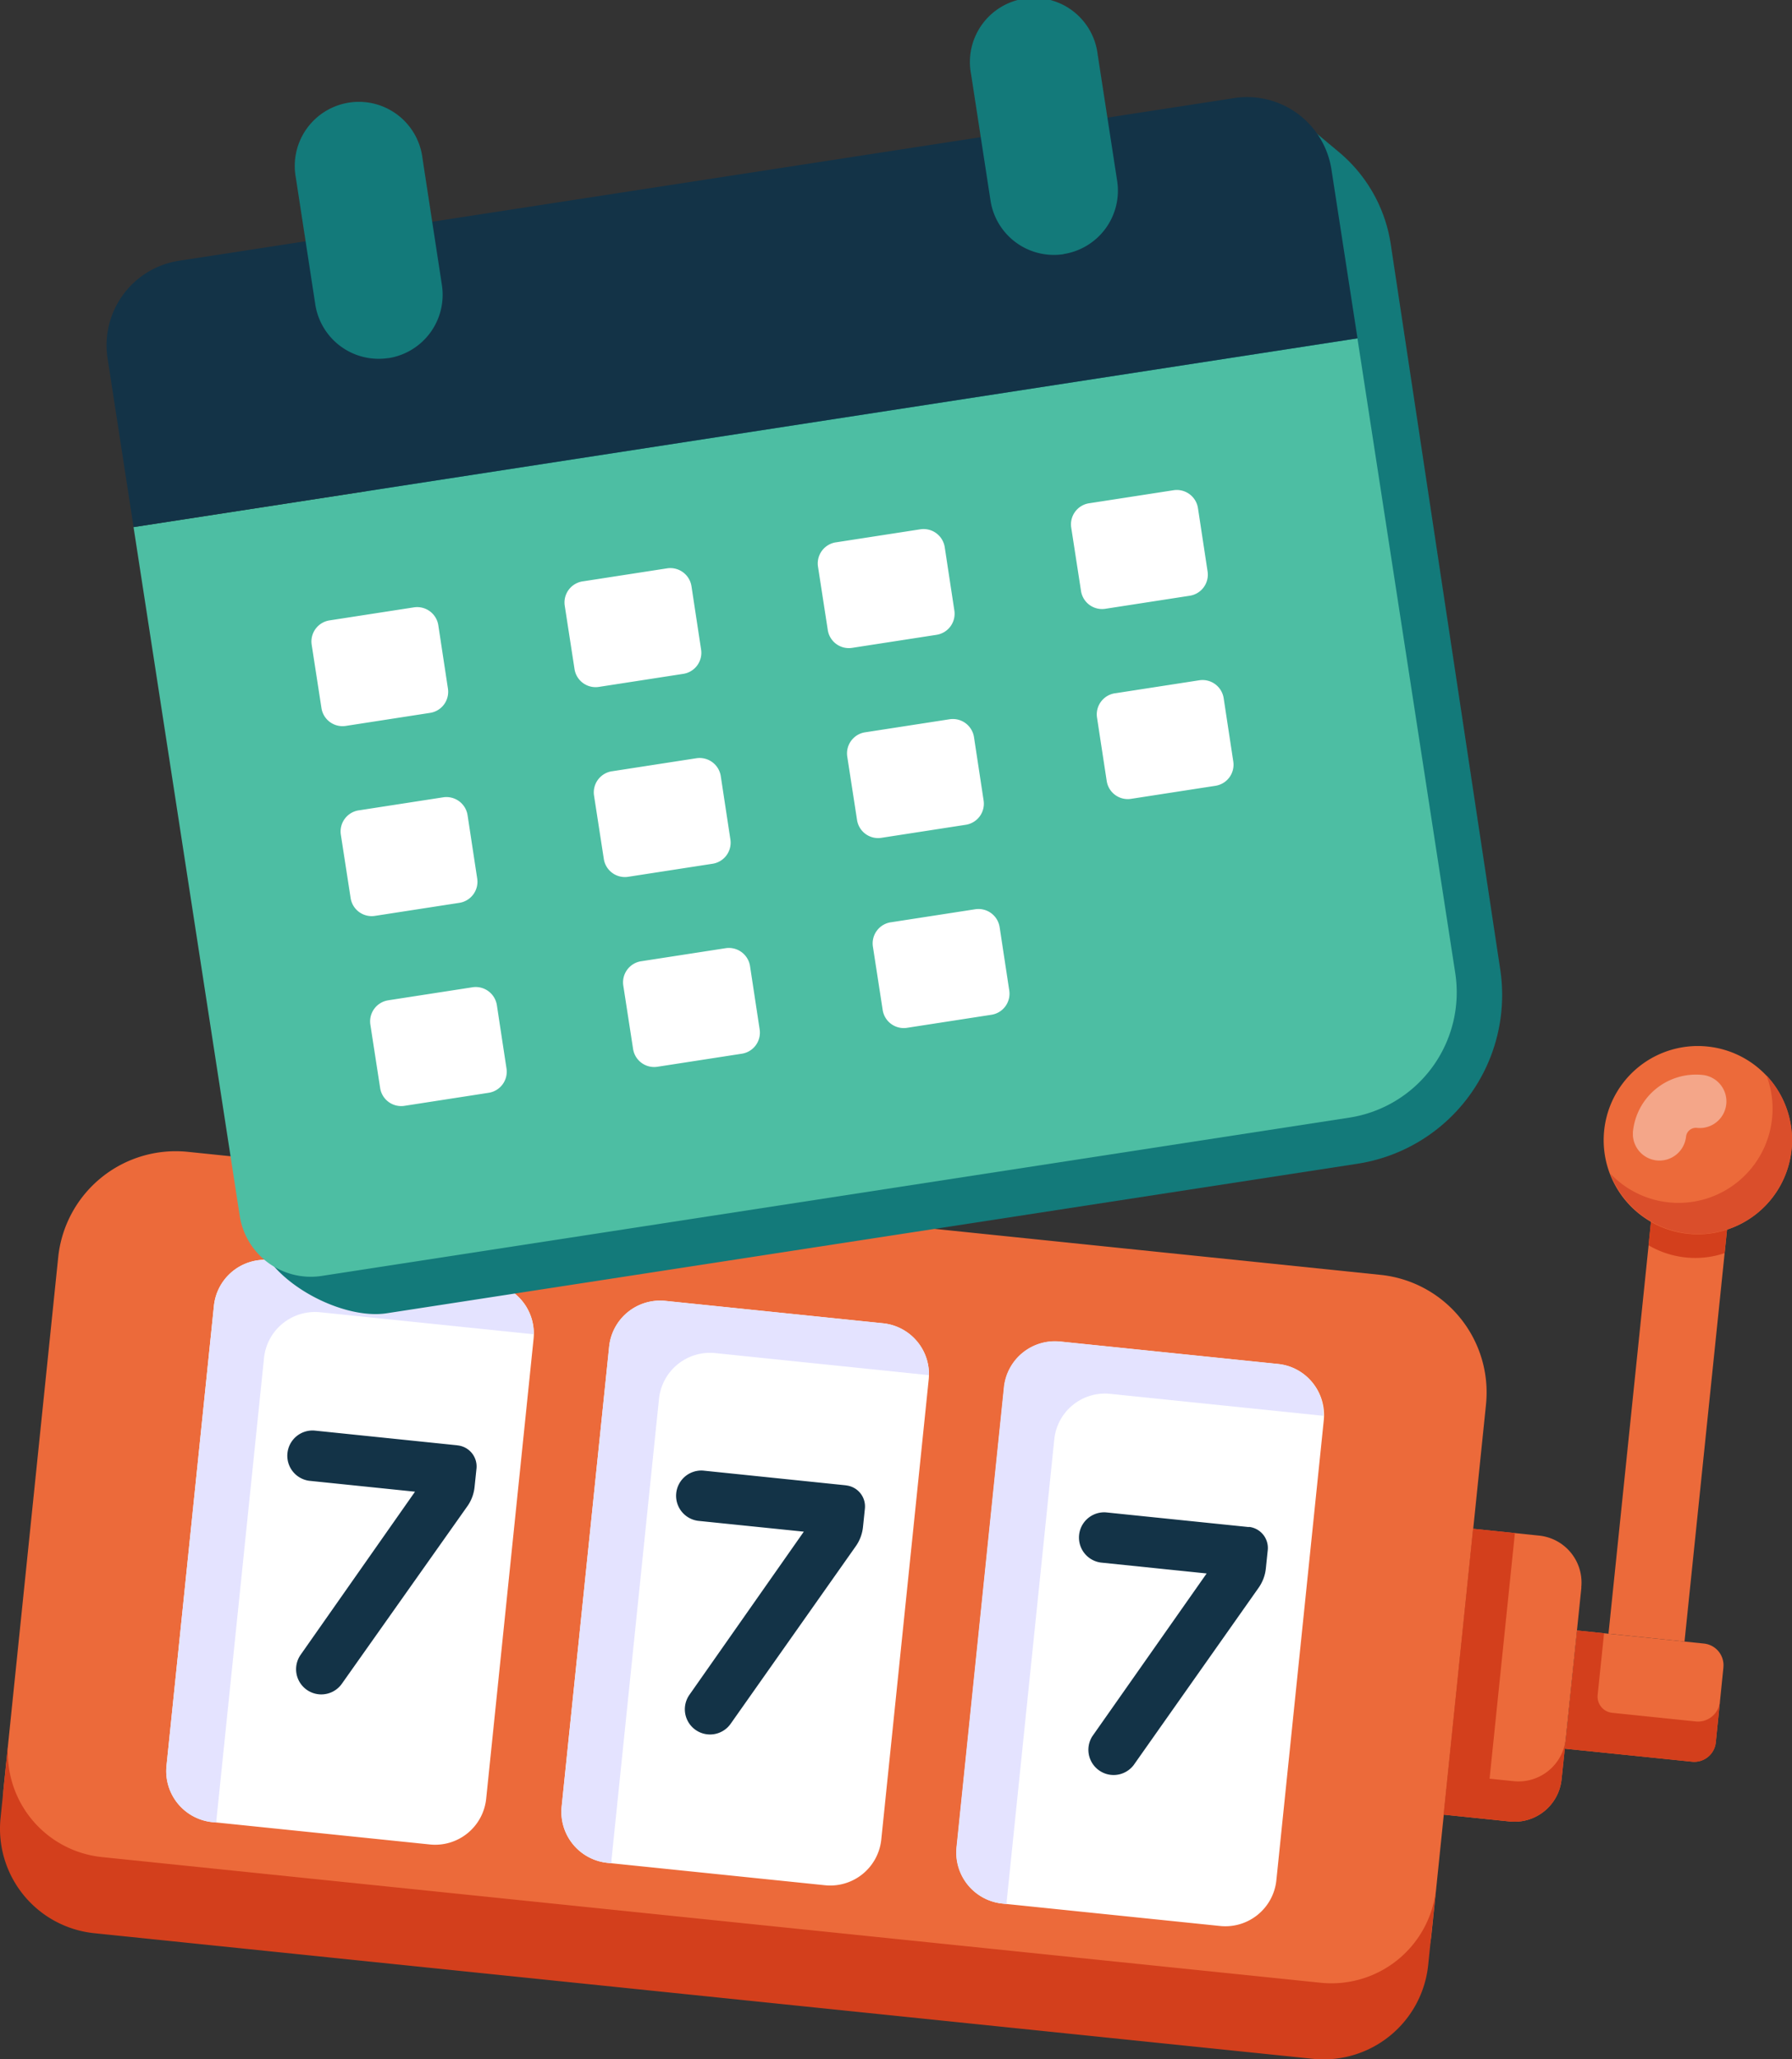
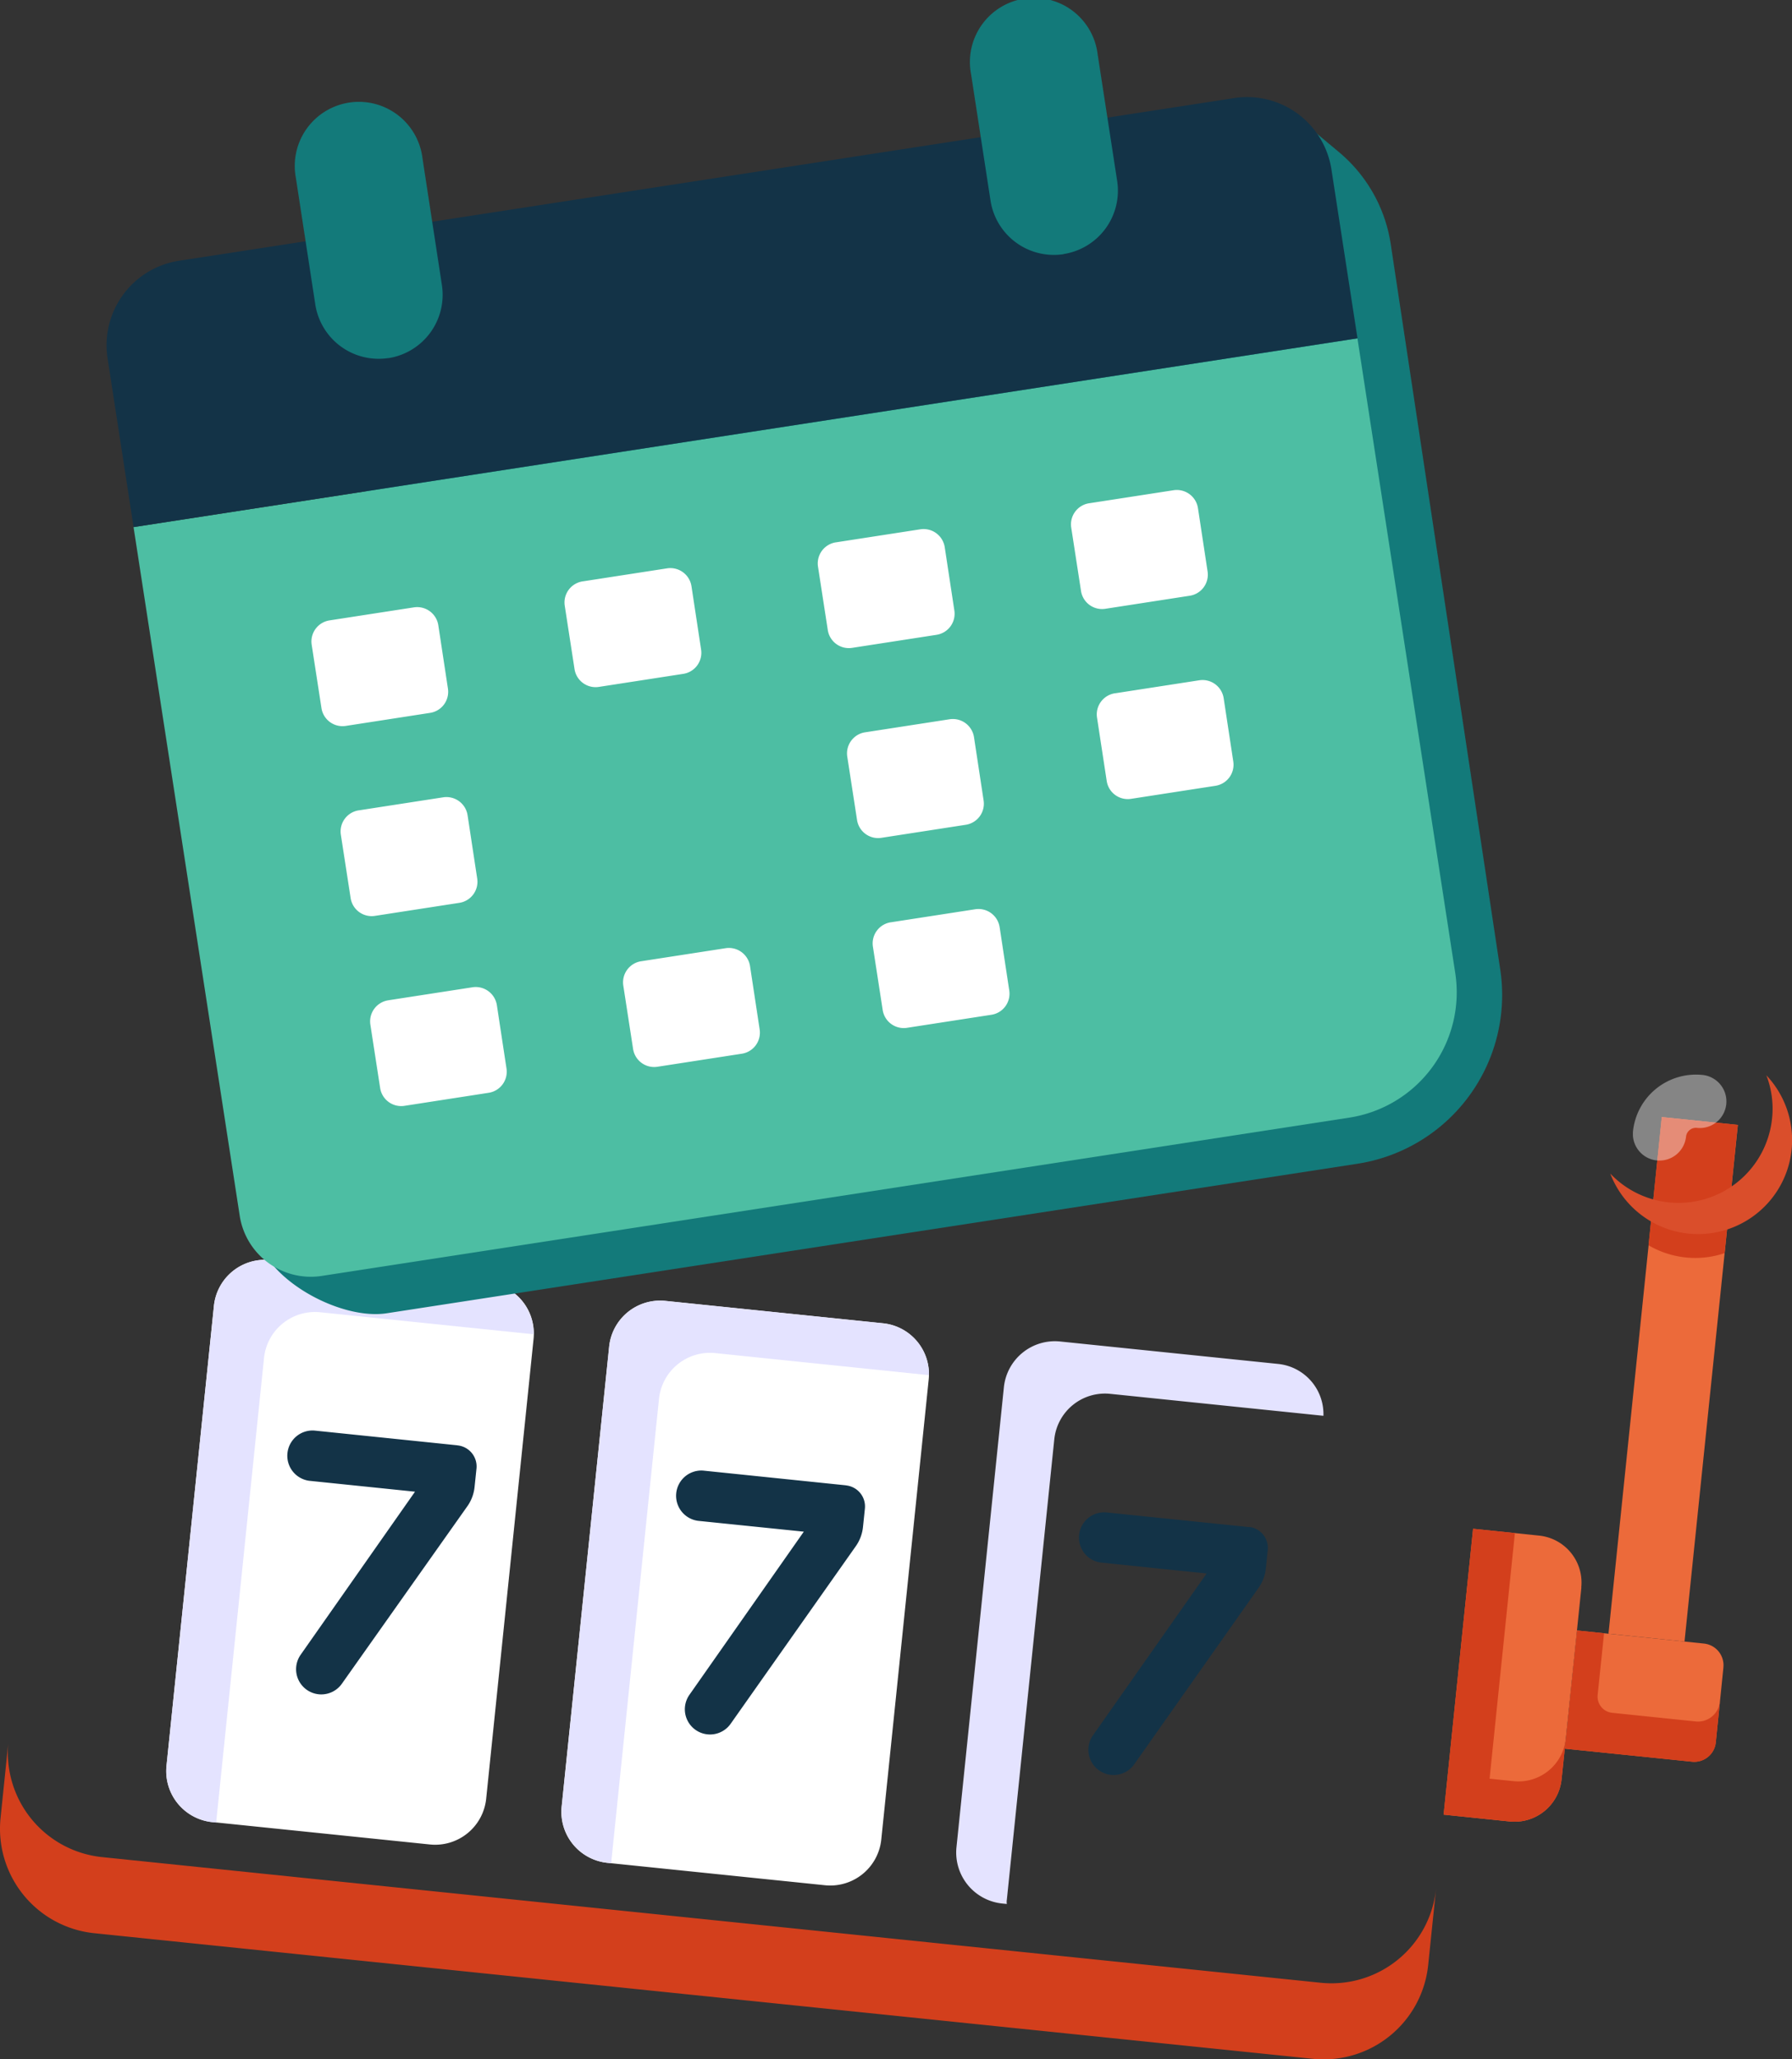
<svg xmlns="http://www.w3.org/2000/svg" id="Group_41669" data-name="Group 41669" width="55.913" height="64.244" viewBox="0 0 55.913 64.244">
  <rect x="0" y="0" width="55.913" height="64.244" fill="#333333" stroke="none" />
  <defs>
    <clipPath id="clip-path">
      <rect id="Rectangle_11375" data-name="Rectangle 11375" width="55.913" height="64.244" fill="none" />
    </clipPath>
    <clipPath id="clip-path-3">
      <rect id="Rectangle_11373" data-name="Rectangle 11373" width="2.919" height="2.683" fill="none" />
    </clipPath>
  </defs>
  <g id="Group_41668" data-name="Group 41668" clip-path="url(#clip-path)">
    <g id="Group_41667" data-name="Group 41667" transform="translate(0 0)">
      <g id="Group_41666" data-name="Group 41666" clip-path="url(#clip-path)">
-         <path id="Path_23302" data-name="Path 23302" d="M46.325,29.448l-1.7,16.518a3.28,3.28,0,0,1-3.6,2.924L3,44.969a3.276,3.276,0,0,1-2.924-3.6l1.7-16.518a3.687,3.687,0,0,1,4.046-3.289L43.036,25.4a3.687,3.687,0,0,1,3.289,4.046" transform="translate(0.04 14.371)" fill="#ec6a3a" />
        <path id="Path_23303" data-name="Path 23303" d="M44.806,37.19l-.245,2.374a3.281,3.281,0,0,1-3.592,2.922L2.937,38.566a3.276,3.276,0,0,1-2.92-3.592L.262,32.6a3.274,3.274,0,0,0,2.92,3.592l38.031,3.921a3.28,3.28,0,0,0,3.592-2.92" transform="translate(0 21.742)" fill="#d33f1c" />
        <path id="Path_23304" data-name="Path 23304" d="M4.6,25.008,3.12,39.367a1.6,1.6,0,0,0,1.424,1.75l6.8.7a1.6,1.6,0,0,0,1.75-1.424l1.48-14.357a1.6,1.6,0,0,0-1.424-1.75l-6.8-.7A1.6,1.6,0,0,0,4.6,25.008" transform="translate(2.075 15.724)" fill="#fff" />
        <path id="Path_23305" data-name="Path 23305" d="M12,25.771,10.515,40.13a1.6,1.6,0,0,0,1.424,1.75l6.8.7a1.6,1.6,0,0,0,1.75-1.424L21.969,26.8a1.6,1.6,0,0,0-1.424-1.75l-6.8-.7A1.6,1.6,0,0,0,12,25.771" transform="translate(7.008 16.233)" fill="#fff" />
-         <path id="Path_23306" data-name="Path 23306" d="M19.391,26.533,17.91,40.89a1.6,1.6,0,0,0,1.424,1.752l6.8.7a1.6,1.6,0,0,0,1.75-1.424l1.48-14.357a1.6,1.6,0,0,0-1.424-1.75l-6.8-.7a1.6,1.6,0,0,0-1.75,1.424" transform="translate(11.94 16.742)" fill="#fff" />
        <path id="Path_23307" data-name="Path 23307" d="M14.575,25.9l-6.663-.687a1.6,1.6,0,0,0-1.75,1.424L4.682,41a.4.4,0,0,0,0,.133l-.14-.013a1.6,1.6,0,0,1-1.424-1.752L4.6,25.008a1.6,1.6,0,0,1,1.75-1.424l6.794.7A1.592,1.592,0,0,1,14.575,25.9" transform="translate(2.076 15.724)" fill="#e4e3ff" />
        <path id="Path_23308" data-name="Path 23308" d="M21.976,26.666l-6.671-.688a1.6,1.6,0,0,0-1.75,1.424L12.075,41.76a.862.862,0,0,0,0,.132l-.132-.013a1.6,1.6,0,0,1-1.424-1.75l1.48-14.357a1.6,1.6,0,0,1,1.75-1.424l6.8.7a1.592,1.592,0,0,1,1.429,1.617" transform="translate(7.007 16.233)" fill="#e4e3ff" />
        <path id="Path_23309" data-name="Path 23309" d="M29.361,27.427l-6.654-.685a1.59,1.59,0,0,0-1.75,1.422l-1.48,14.359a.4.4,0,0,0,0,.133l-.148-.015a1.6,1.6,0,0,1-1.424-1.752l1.48-14.357a1.6,1.6,0,0,1,1.75-1.424l6.8.7a1.574,1.574,0,0,1,1.42,1.617" transform="translate(11.938 16.741)" fill="#e4e3ff" />
        <path id="Path_23310" data-name="Path 23310" d="M31.319,30.44,30.7,36.426a1.474,1.474,0,0,1-1.617,1.315l-2.062-.213.918-8.918L30,28.823a1.473,1.473,0,0,1,1.315,1.617" transform="translate(18.023 19.082)" fill="#ec6a3a" />
        <path id="Path_23311" data-name="Path 23311" d="M34.238,31.668,34,34a.678.678,0,0,1-.743.605L29.29,34.2l.38-3.687,3.962.408a.679.679,0,0,1,.605.745" transform="translate(19.535 20.352)" fill="#ec6a3a" />
        <path id="Path_23312" data-name="Path 23312" d="M30.834,35.164,30.7,36.43a1.474,1.474,0,0,1-1.622,1.31l-2.059-.212.92-8.918,1.305.133-.79,7.663.752.078a1.483,1.483,0,0,0,1.624-1.32" transform="translate(18.023 19.082)" fill="#d33f1c" />
        <path id="Path_23313" data-name="Path 23313" d="M34.127,32.743,34,34.009a.673.673,0,0,1-.738.6L29.291,34.2l.38-3.687.842.087-.2,1.925a.508.508,0,0,0,.453.557l2.61.27a.685.685,0,0,0,.748-.608" transform="translate(19.536 20.351)" fill="#d33f1c" />
        <rect id="Rectangle_11372" data-name="Rectangle 11372" width="16.203" height="2.385" transform="translate(50.187 50.965) rotate(-84.102)" fill="#ec6a3a" />
        <path id="Path_23314" data-name="Path 23314" d="M33.642,21.15l-.412,4a2.848,2.848,0,0,1-1.209.135,2.887,2.887,0,0,1-1.165-.38l.413-4Z" transform="translate(20.58 13.943)" fill="#d33f1c" />
-         <path id="Path_23315" data-name="Path 23315" d="M35.876,22.809a2.937,2.937,0,1,1-2.615-3.217,2.932,2.932,0,0,1,2.615,3.217" transform="translate(20.02 13.056)" fill="#ec6a3a" />
        <g id="Group_41665" data-name="Group 41665" transform="translate(50.949 33.523)" opacity="0.4">
          <g id="Group_41664" data-name="Group 41664">
            <g id="Group_41663" data-name="Group 41663" clip-path="url(#clip-path-3)">
              <path id="Path_23316" data-name="Path 23316" d="M31.31,22.788a.831.831,0,0,1-.742-.912,1.976,1.976,0,0,1,2.17-1.755.83.83,0,1,1-.172,1.652.31.31,0,0,0-.343.273.834.834,0,0,1-.913.742" transform="translate(-30.565 -20.11)" fill="#fff" />
            </g>
          </g>
        </g>
        <path id="Path_23317" data-name="Path 23317" d="M35.8,22.444a2.933,2.933,0,0,1-5.658.745,2.935,2.935,0,0,0,5.048-1.719,2.891,2.891,0,0,0-.178-1.347,2.941,2.941,0,0,1,.788,2.32" transform="translate(20.101 13.422)" fill="#da4e2b" />
        <path id="Path_23318" data-name="Path 23318" d="M22.819,28.483l-4.457-.46A.788.788,0,0,0,18.2,29.59l3.3.338L17.93,35.019a.786.786,0,1,0,1.289.9l3.9-5.533a1.26,1.26,0,0,0,.227-.6l.06-.578a.66.66,0,0,0-.588-.723m12.57,1.3-4.457-.458a.787.787,0,0,0-.162,1.565l3.3.34L30.5,36.314a.787.787,0,0,0,1.289.9l3.9-5.534a1.271,1.271,0,0,0,.227-.6l.06-.578a.661.661,0,0,0-.588-.723m-24.7-2.545-4.457-.46a.788.788,0,0,0-.162,1.567l3.3.34L5.8,33.769a.786.786,0,1,0,1.289.9L11,29.138a1.26,1.26,0,0,0,.227-.6l.06-.578a.66.66,0,0,0-.588-.723" transform="translate(3.58 17.854)" fill="#133347" />
        <path id="Path_23319" data-name="Path 23319" d="M3.466,16.329,37.807,2.015,39.464,3.4a4.643,4.643,0,0,1,1.617,2.872l3.414,22.611a5.327,5.327,0,0,1-4.456,6.078L9.754,39.625c-1.455.225-3.842-1.077-4.066-2.532Z" transform="translate(2.312 1.344)" fill="#137a7a" />
        <path id="Path_23320" data-name="Path 23320" d="M2.5,12.22,40.687,6.332l3.052,19.8a3.954,3.954,0,0,1-3.3,4.509L8.371,35.58A2.244,2.244,0,0,1,5.812,33.7Z" transform="translate(1.667 4.224)" fill="#4dbea3" />
        <path id="Path_23321" data-name="Path 23321" d="M37.173,1.849,4.254,6.923A2.667,2.667,0,0,0,2.026,9.963l.812,5.268L41.026,9.343l-.813-5.268a2.663,2.663,0,0,0-3.039-2.227" transform="translate(1.33 1.212)" fill="#133347" />
        <path id="Path_23322" data-name="Path 23322" d="M21.074,7.925a2,2,0,0,0,1.67-2.28L22.136,1.7a2,2,0,1,0-3.951.608l.608,3.951a2,2,0,0,0,2.28,1.67" transform="translate(12.113 0)" fill="#137a7a" />
        <path id="Path_23323" data-name="Path 23323" d="M8.435,9.873a2,2,0,0,0,1.67-2.28L9.5,3.643a2,2,0,1,0-3.951.608L6.155,8.2a2,2,0,0,0,2.28,1.67" transform="translate(3.683 1.3)" fill="#137a7a" />
        <path id="Path_23324" data-name="Path 23324" d="M11.133,11.046l2.634-.407a.668.668,0,0,1,.76.558l.3,1.974a.665.665,0,0,1-.557.76l-2.634.407a.665.665,0,0,1-.758-.557l-.305-1.975a.666.666,0,0,1,.557-.76" transform="translate(7.048 7.091)" fill="#fff" />
        <path id="Path_23325" data-name="Path 23325" d="M6.394,11.776l2.634-.407a.668.668,0,0,1,.76.558l.3,1.974a.665.665,0,0,1-.557.76L6.9,15.068a.665.665,0,0,1-.758-.557l-.305-1.975a.666.666,0,0,1,.557-.76" transform="translate(3.888 7.578)" fill="#fff" />
        <path id="Path_23326" data-name="Path 23326" d="M20.613,9.584l2.634-.407a.668.668,0,0,1,.76.558l.3,1.974a.665.665,0,0,1-.557.76l-2.634.407a.665.665,0,0,1-.758-.557l-.305-1.975a.666.666,0,0,1,.557-.76" transform="translate(13.371 6.116)" fill="#fff" />
-         <path id="Path_23327" data-name="Path 23327" d="M11.681,14.6l2.634-.407a.668.668,0,0,1,.76.558l.3,1.974a.665.665,0,0,1-.557.76l-2.634.407a.665.665,0,0,1-.758-.557l-.305-1.975a.666.666,0,0,1,.557-.76" transform="translate(7.414 9.461)" fill="#fff" />
        <path id="Path_23328" data-name="Path 23328" d="M6.942,15.331l2.634-.407a.668.668,0,0,1,.76.558l.3,1.974a.665.665,0,0,1-.557.76l-2.634.407a.665.665,0,0,1-.758-.557l-.305-1.975a.666.666,0,0,1,.557-.76" transform="translate(4.253 9.949)" fill="#fff" />
        <path id="Path_23329" data-name="Path 23329" d="M12.229,18.155l2.634-.407a.668.668,0,0,1,.76.558l.3,1.974a.665.665,0,0,1-.557.76l-2.634.407a.665.665,0,0,1-.758-.557l-.305-1.975a.666.666,0,0,1,.557-.76" transform="translate(7.779 11.832)" fill="#fff" />
        <path id="Path_23330" data-name="Path 23330" d="M16.9,17.426l2.634-.407a.668.668,0,0,1,.76.558l.3,1.974a.665.665,0,0,1-.557.76l-2.634.407a.665.665,0,0,1-.758-.557l-.305-1.975a.666.666,0,0,1,.557-.76" transform="translate(10.896 11.346)" fill="#fff" />
        <path id="Path_23331" data-name="Path 23331" d="M15.873,10.315l2.634-.407a.668.668,0,0,1,.76.558l.3,1.974a.665.665,0,0,1-.557.76l-2.634.407a.665.665,0,0,1-.758-.557l-.305-1.975a.666.666,0,0,1,.557-.76" transform="translate(10.21 6.604)" fill="#fff" />
        <path id="Path_23332" data-name="Path 23332" d="M16.421,13.87l2.634-.407a.668.668,0,0,1,.76.558l.3,1.974a.665.665,0,0,1-.557.76l-2.634.407a.665.665,0,0,1-.758-.557l-.305-1.975a.666.666,0,0,1,.557-.76" transform="translate(10.575 8.975)" fill="#fff" />
        <path id="Path_23333" data-name="Path 23333" d="M21.094,13.141l2.634-.407a.668.668,0,0,1,.76.558l.3,1.974a.665.665,0,0,1-.557.76l-2.634.407a.665.665,0,0,1-.758-.557L20.537,13.9a.666.666,0,0,1,.557-.76" transform="translate(13.692 8.488)" fill="#fff" />
        <path id="Path_23334" data-name="Path 23334" d="M7.49,18.886l2.634-.407a.668.668,0,0,1,.76.558l.3,1.974a.665.665,0,0,1-.557.76L8,22.178a.665.665,0,0,1-.758-.557l-.305-1.975a.666.666,0,0,1,.557-.76" transform="translate(4.619 12.32)" fill="#fff" />
      </g>
    </g>
  </g>
</svg>